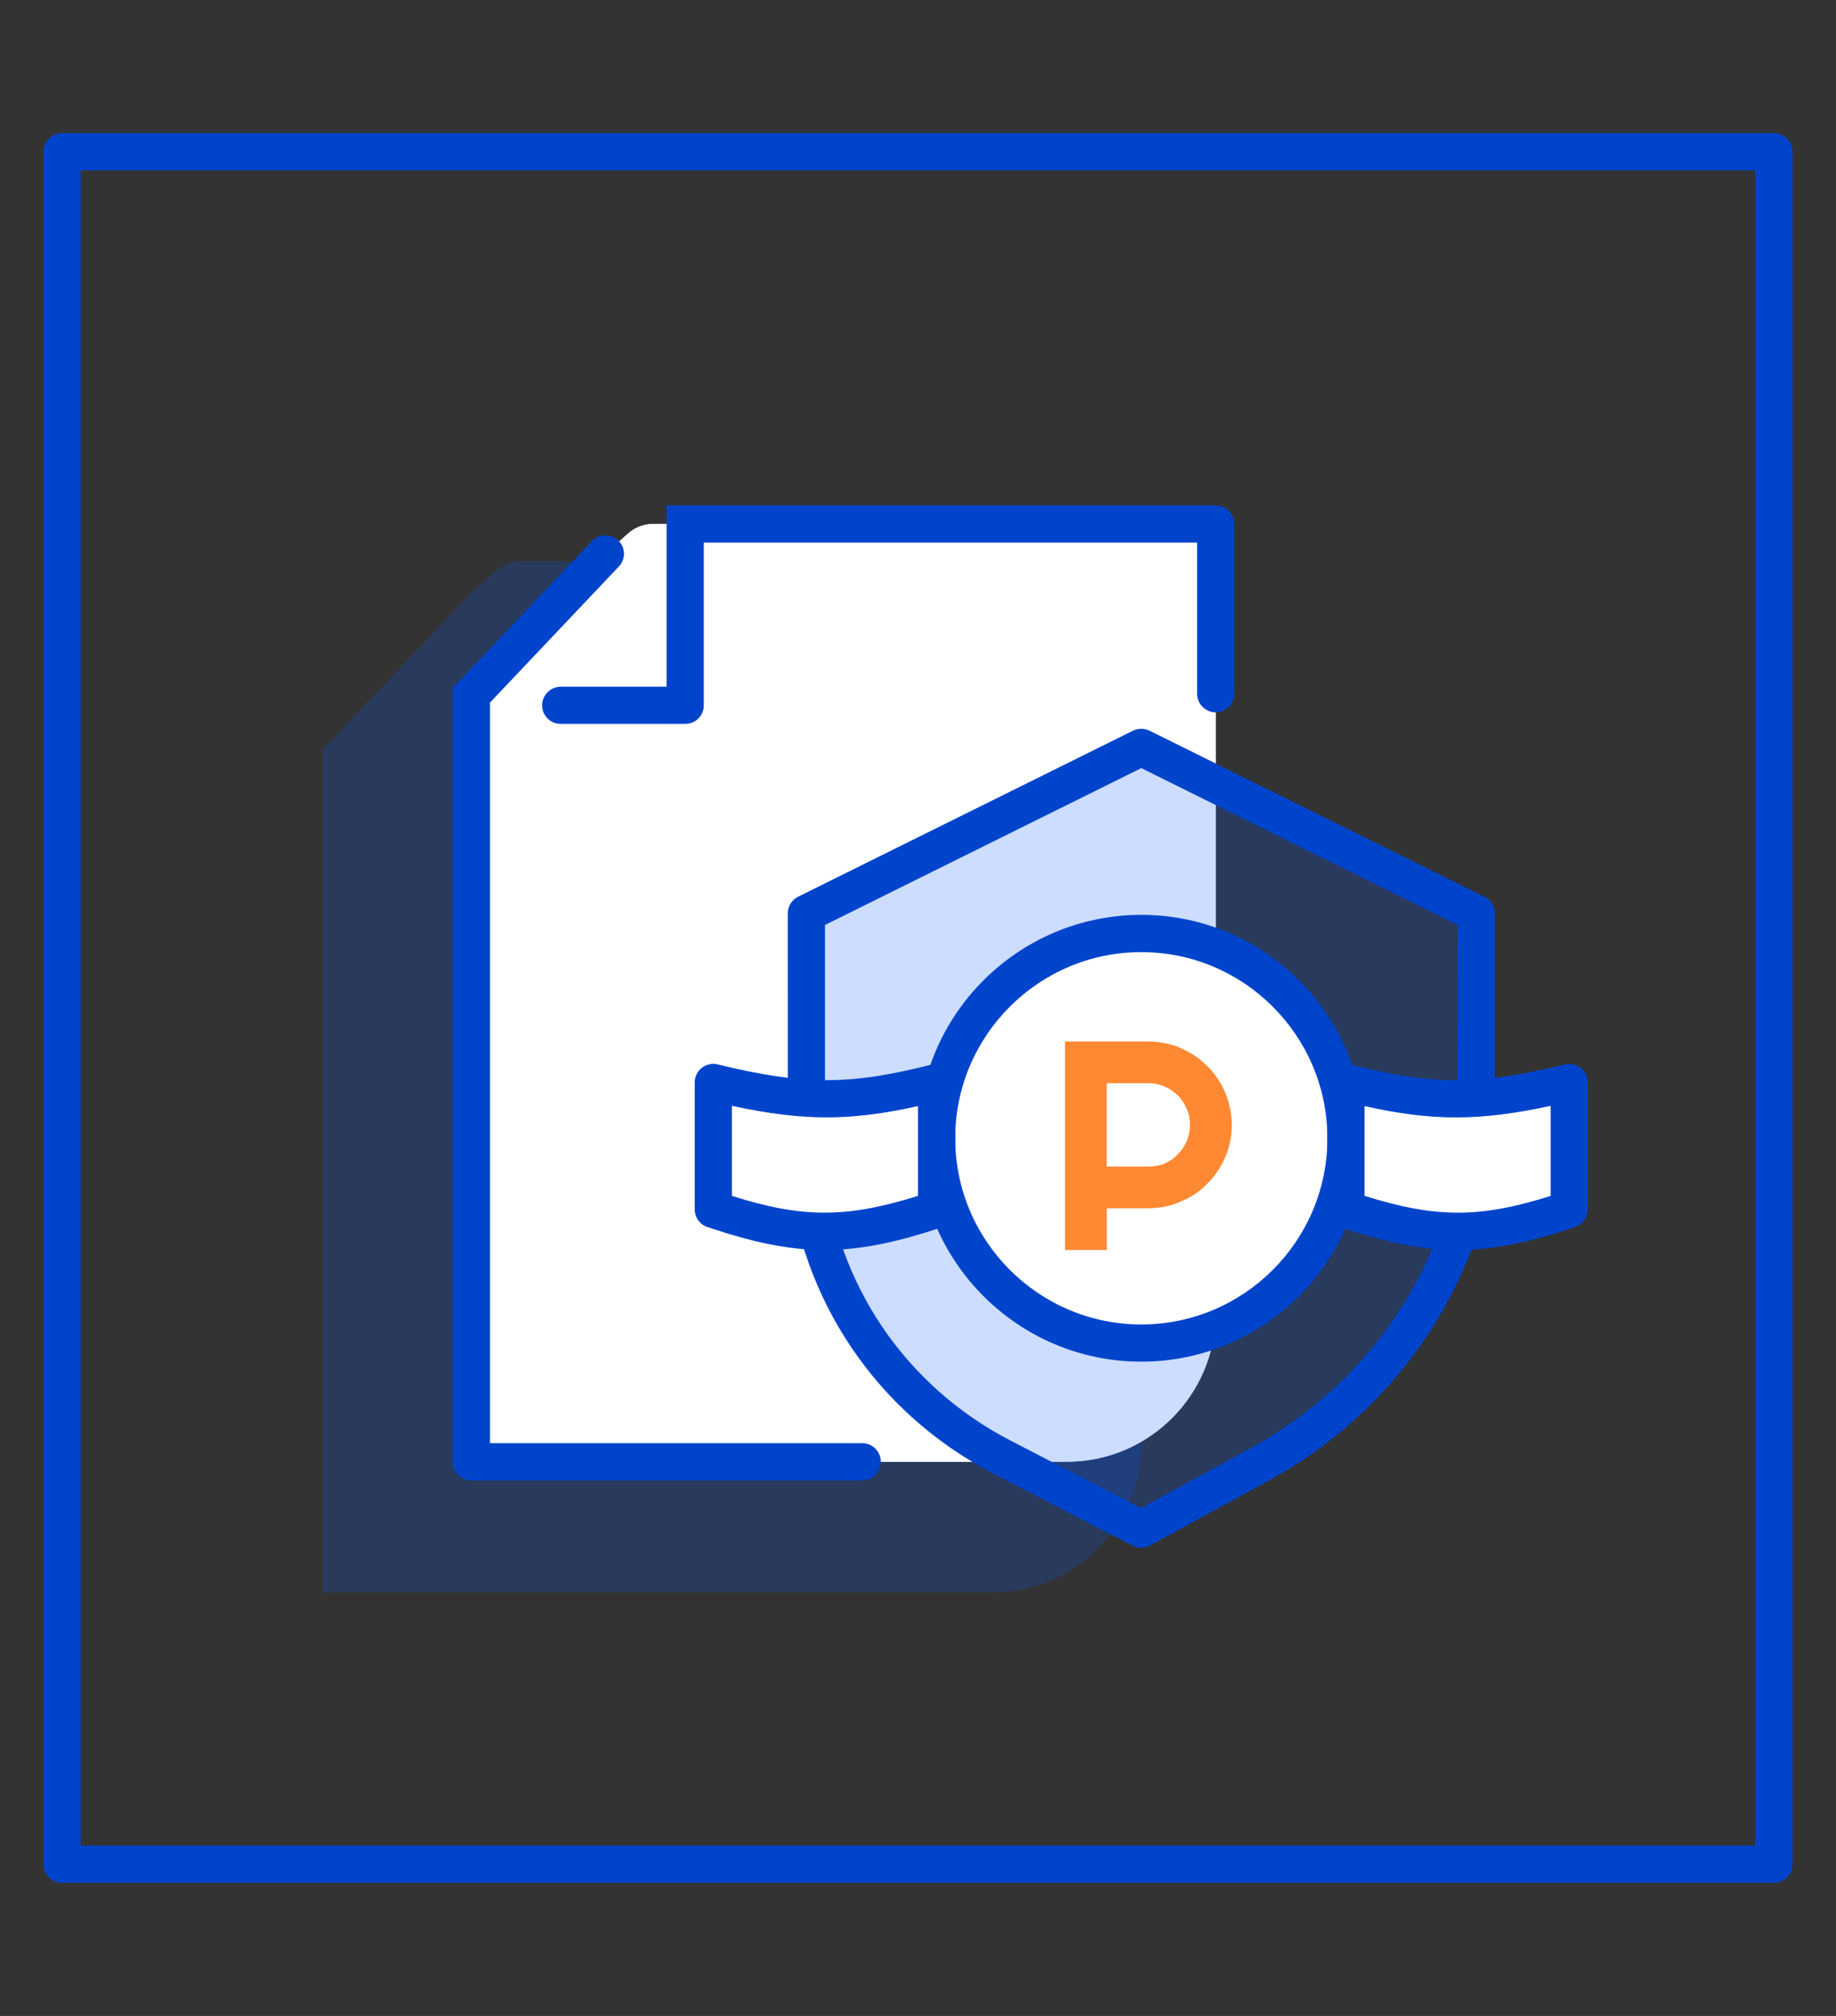
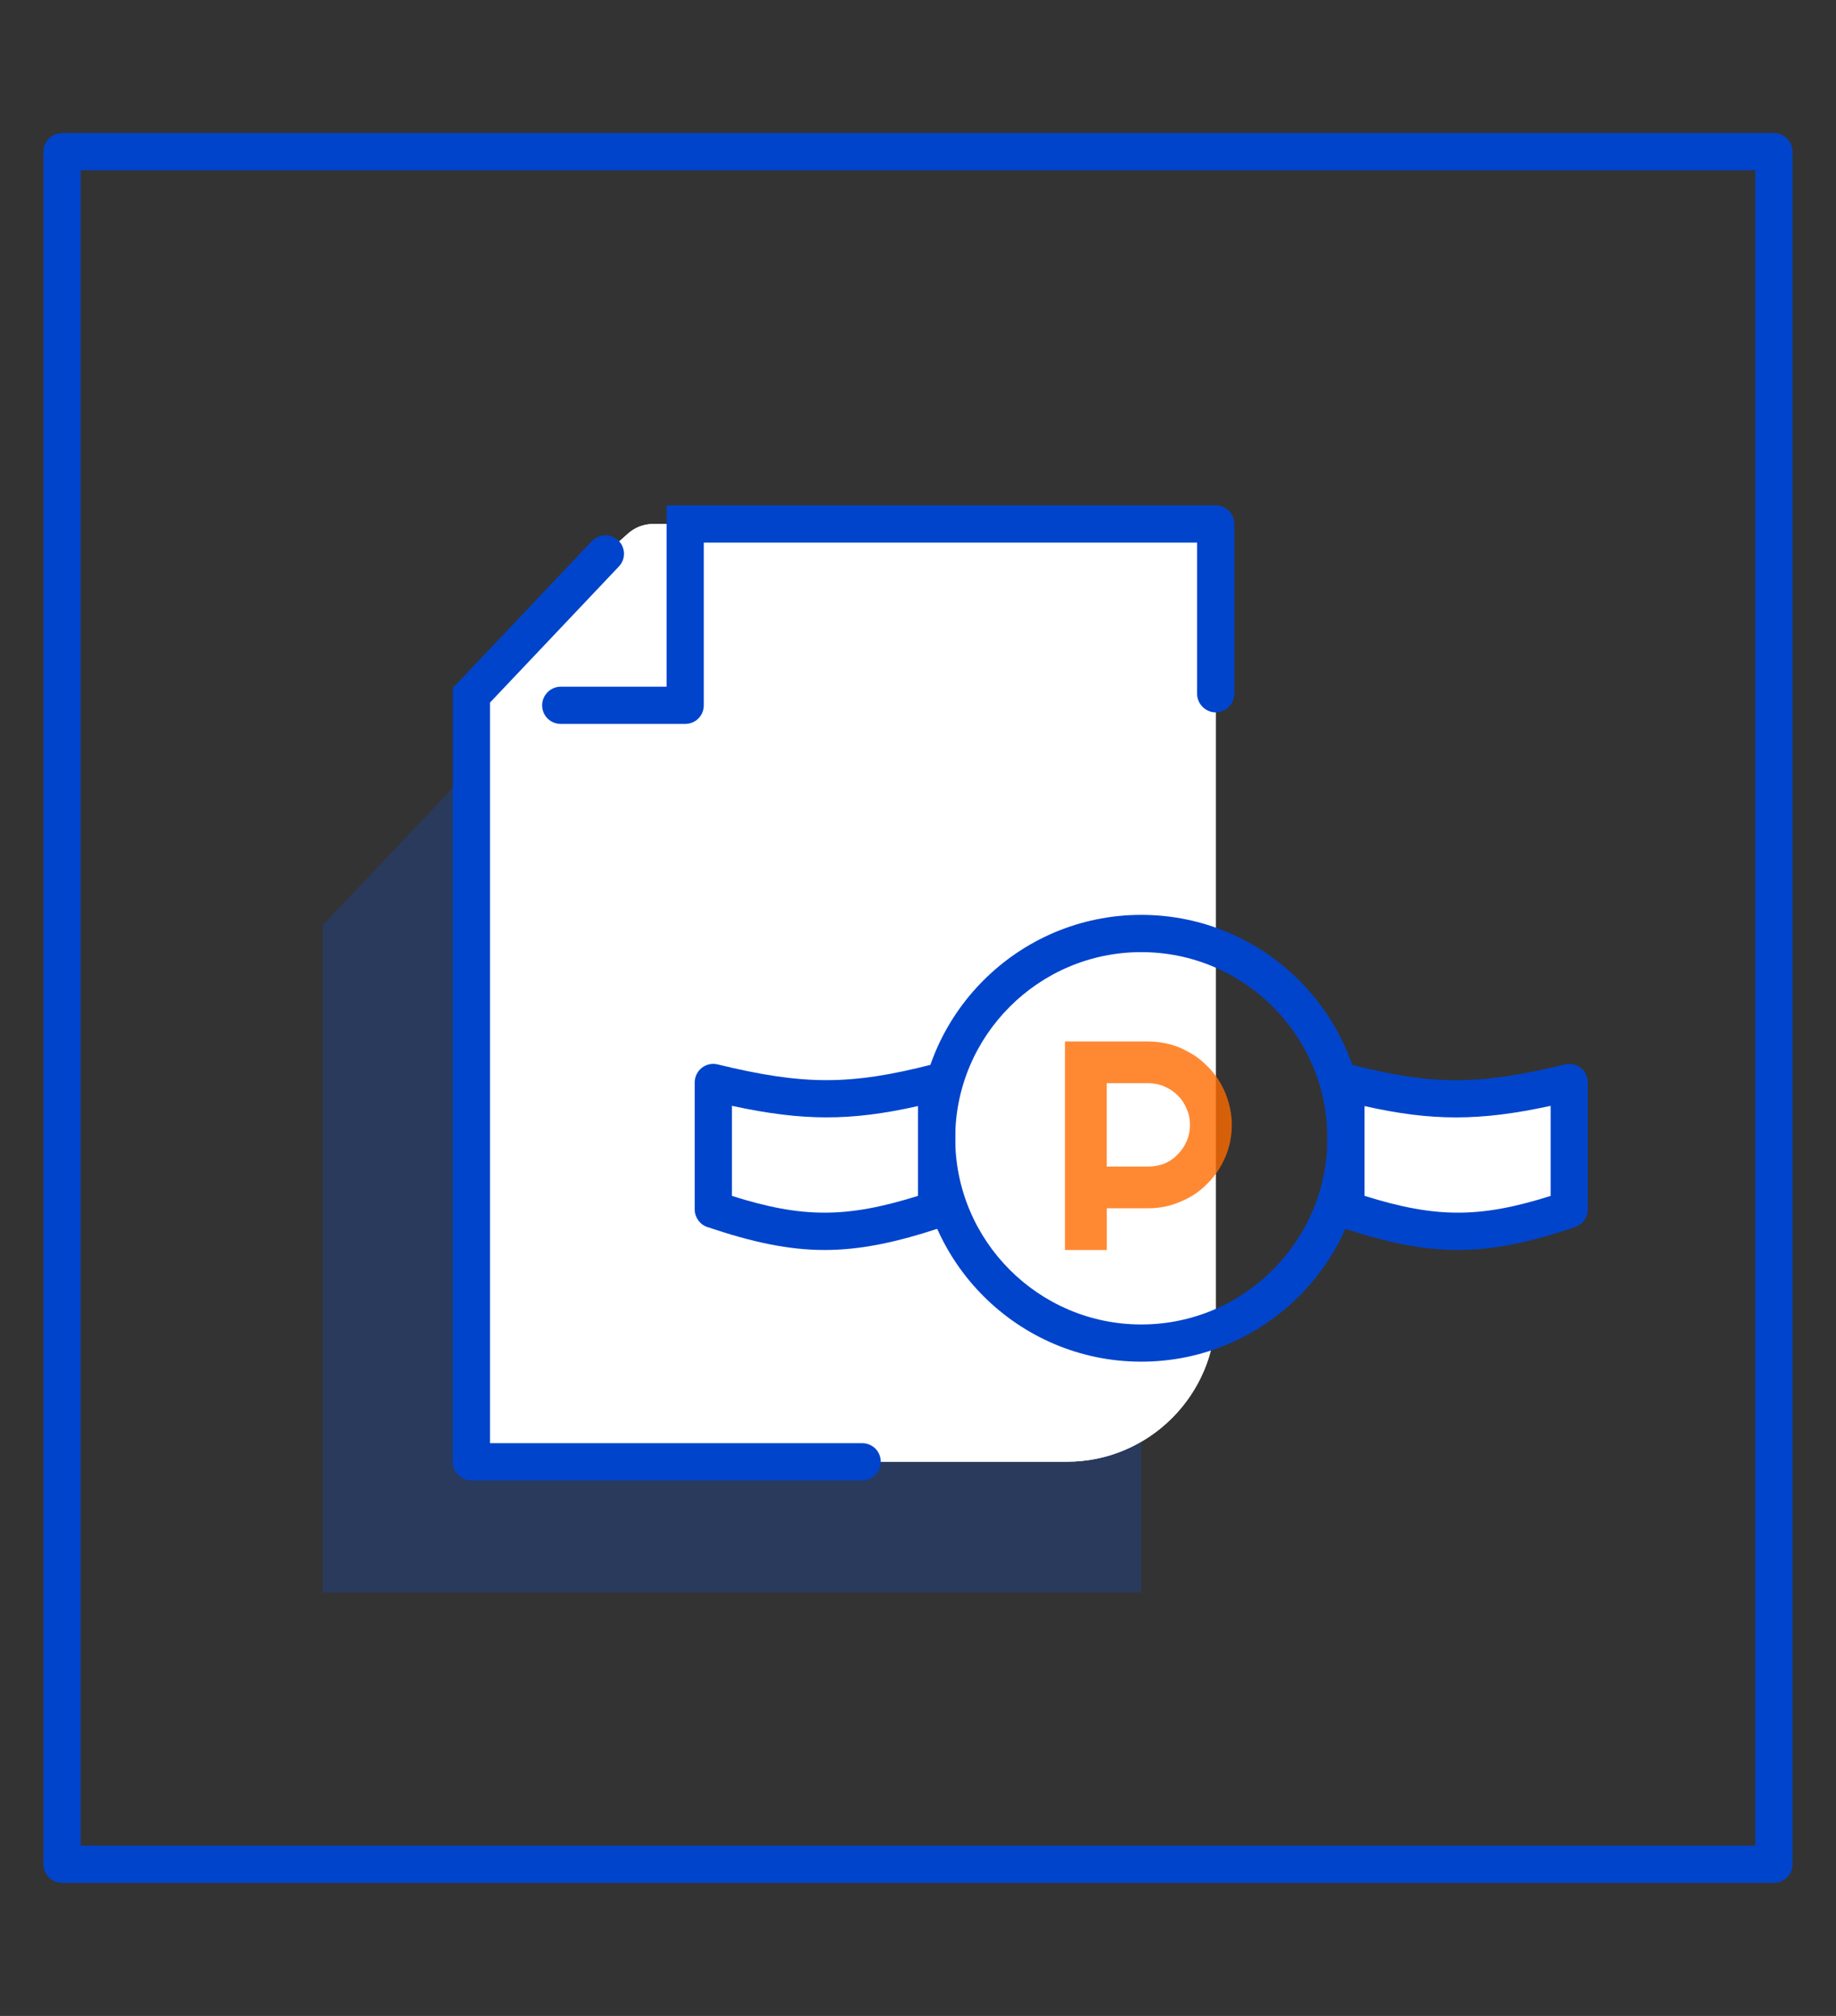
<svg xmlns="http://www.w3.org/2000/svg" xmlns:xlink="http://www.w3.org/1999/xlink" version="1.1" id="Layer_1" x="0px" y="0px" width="82px" height="90px" viewBox="0 -4 82 90" enable-background="new 0 -4 82 90" xml:space="preserve">
  <rect x="0" y="-4" width="82" height="90" fill="#333333" stroke="none" />
  <g>
    <path fill="#FFFFFF" d="M21.055,34.169v-7.13l5.983-6.316l1.024-0.914c0.304-0.266,0.697-0.416,1.104-0.416h1.436h23.694v9.241   v25.979c0,3.656-2.978,6.646-6.647,6.646H21.055V34.169z" />
    <g opacity="0.2">
      <g>
        <g>
          <defs>
            <rect id="SVGID_1_" x="14.407" y="21.054" width="36.565" height="46.04" />
          </defs>
          <clipPath id="SVGID_2_">
            <use xlink:href="#SVGID_1_" overflow="visible" />
          </clipPath>
-           <path clip-path="url(#SVGID_2_)" fill="#0055FF" d="M14.407,37.311v-7.845l6.582-6.947l1.173-1.047      c0.304-0.266,0.697-0.416,1.104-0.416h1.642h26.064v10.155v29.236c0,3.672-2.978,6.647-6.648,6.647H14.407V37.311z" />
+           <path clip-path="url(#SVGID_2_)" fill="#0055FF" d="M14.407,37.311l6.582-6.947l1.173-1.047      c0.304-0.266,0.697-0.416,1.104-0.416h1.642h26.064v10.155v29.236c0,3.672-2.978,6.647-6.648,6.647H14.407V37.311z" />
        </g>
      </g>
    </g>
    <path fill="#FFFFFF" d="M21.055,34.169v-7.13l5.983-6.316l1.024-0.914c0.304-0.266,0.697-0.416,1.104-0.416h1.436h23.694v9.241   v25.979c0,3.656-2.978,6.646-6.647,6.646H21.055V34.169z" />
    <path fill="#0044CC" d="M79.227,80.059H2.773c-0.46,0-0.831-0.371-0.831-0.832V2.773c0-0.459,0.371-0.831,0.831-0.831h76.454   c0.461,0,0.832,0.372,0.832,0.831v76.454C80.059,79.688,79.688,80.059,79.227,80.059 M3.604,78.396h74.792V3.604H3.604V78.396z" />
    <g opacity="0.2">
      <g>
        <g>
          <defs>
            <rect id="SVGID_3_" x="36.014" y="29.364" width="29.917" height="34.909" />
          </defs>
          <clipPath id="SVGID_4_">
            <use xlink:href="#SVGID_3_" overflow="visible" />
          </clipPath>
-           <path clip-path="url(#SVGID_4_)" fill="#0055FF" d="M36.014,36.779l14.958-7.413l14.959,7.413v11.334      c-1.054,5.619-4.57,10.455-9.582,13.215l-5.377,2.941l-6.205-3.207c-4.937-2.543-8.235-7.433-8.753-12.949V36.779z" />
        </g>
      </g>
    </g>
-     <path fill="#0044CC" d="M50.973,65.1c-0.131,0-0.262-0.031-0.381-0.092l-6.205-3.209c-5.212-2.686-8.652-7.771-9.201-13.607   l-0.003-11.413c0-0.317,0.179-0.604,0.462-0.745l14.958-7.413c0.233-0.113,0.504-0.113,0.737,0L66.3,36.034   c0.283,0.141,0.462,0.428,0.462,0.745v11.336c-1.113,6.021-4.757,11.049-10.013,13.941l-5.379,2.94   C51.248,65.066,51.109,65.1,50.973,65.1 M36.845,37.295v10.82c0.492,5.189,3.597,9.783,8.303,12.207l5.813,3.006L55.95,60.6   c4.815-2.65,8.157-7.259,9.163-12.64l-0.012-10.666l-14.129-7.002L36.845,37.295z" />
    <path fill="#0044CC" d="M30.602,18.563h-0.831v0.831h0.831V18.563z M21.055,27.039l-0.603-0.565l-0.228,0.233v0.332H21.055z    M53.465,26.973c0,0.449,0.373,0.831,0.832,0.831s0.83-0.382,0.83-0.831H53.465z M54.297,19.394h0.83   c0-0.465-0.371-0.831-0.83-0.831V19.394z M30.602,27.488v0.831c0.459,0,0.831-0.365,0.831-0.831H30.602z M25.044,26.657   c-0.458,0-0.831,0.382-0.831,0.831c0,0.466,0.373,0.831,0.831,0.831V26.657z M27.642,21.289c0.316-0.333,0.301-0.848-0.031-1.164   c-0.335-0.316-0.86-0.299-1.176,0.033L27.642,21.289z M21.055,61.262h-0.831c0,0.447,0.373,0.83,0.831,0.83V61.262z M38.507,62.092   c0.459,0,0.831-0.383,0.831-0.83c0-0.465-0.372-0.832-0.831-0.832V62.092z M20.224,34.17h1.662v-7.13h-1.662V34.17z M55.127,19.394   h-1.662v7.579h1.662V19.394z M54.297,18.563H30.602v1.662h23.695V18.563z M29.771,27.488h1.662v-8.094h-1.662V27.488z    M30.602,26.657h-5.558v1.662h5.558V26.657z M21.659,27.604l5.983-6.315l-1.207-1.131l-5.983,6.316L21.659,27.604z M21.886,34.17   h-1.662v27.092h1.662V34.17z M21.055,62.092h17.452V60.43H21.055V62.092z" />
-     <path fill="#FFFFFF" d="M50.973,37.676c5.049,0,9.141,4.094,9.141,9.143s-4.092,9.141-9.141,9.141s-9.141-4.092-9.141-9.141   S45.924,37.676,50.973,37.676" />
    <path fill="#0044CC" d="M50.973,56.791c-5.5,0-9.972-4.475-9.972-9.975c0-5.499,4.472-9.972,9.972-9.972   c5.498,0,9.973,4.473,9.973,9.972C60.945,52.316,56.471,56.791,50.973,56.791 M50.973,38.507c-4.582,0-8.311,3.728-8.311,8.31   s3.729,8.313,8.311,8.313s8.312-3.73,8.312-8.313C59.283,42.234,55.555,38.507,50.973,38.507" />
    <path fill="#FFFFFF" d="M31.859,44.324c3.893,0.947,6.076,0.998,9.972,0v2.842v2.826c-3.886,1.297-6.083,1.313-9.972,0V44.324z" />
    <path fill="#0044CC" d="M36.828,51.805c-1.608,0-3.21-0.342-5.235-1.024c-0.338-0.113-0.565-0.431-0.565-0.787v-5.668   c0-0.257,0.117-0.496,0.317-0.654c0.202-0.155,0.462-0.215,0.71-0.151c3.854,0.936,5.911,0.936,9.57,0.002   c0.246-0.066,0.512-0.011,0.717,0.149c0.201,0.156,0.32,0.397,0.32,0.654v5.668c0,0.356-0.229,0.676-0.568,0.789   C40.047,51.465,38.434,51.805,36.828,51.805 M32.69,49.391c3.152,0.998,5.119,0.996,8.31-0.002v-4.01   c-3.011,0.678-5.151,0.674-8.31-0.01V49.391z" />
    <path fill="#FFFFFF" d="M70.086,44.324c-3.893,0.947-6.076,0.998-9.973,0v2.842v2.826c3.887,1.297,6.084,1.313,9.973,0V44.324z" />
    <path fill="#0044CC" d="M65.117,51.805c-1.607,0-3.219-0.34-5.266-1.022c-0.34-0.113-0.568-0.433-0.568-0.789v-5.668   c0-0.257,0.117-0.498,0.32-0.656c0.205-0.158,0.469-0.211,0.717-0.147c3.658,0.938,5.715,0.938,9.57-0.002   c0.246-0.062,0.508-0.006,0.709,0.151c0.2,0.158,0.315,0.397,0.315,0.654v5.668c0,0.356-0.228,0.674-0.563,0.787   C68.326,51.463,66.725,51.805,65.117,51.805 M60.945,49.389c3.191,1,5.156,0.998,8.309,0.002V45.37   c-3.156,0.685-5.297,0.688-8.309,0.01V49.389z" />
    <g opacity="0.8">
      <g>
        <g>
          <defs>
            <rect id="SVGID_5_" x="47.563" y="42.494" width="7.449" height="9.311" />
          </defs>
          <clipPath id="SVGID_6_">
            <use xlink:href="#SVGID_5_" overflow="visible" />
          </clipPath>
          <path clip-path="url(#SVGID_6_)" fill="#FF6B00" d="M49.428,44.357v3.723h1.861c0.258,0,0.498-0.049,0.723-0.133      c0.225-0.1,0.422-0.232,0.59-0.414c0.17-0.168,0.301-0.367,0.396-0.582c0.1-0.232,0.15-0.482,0.15-0.73      c0-0.25-0.051-0.5-0.15-0.717c-0.096-0.232-0.227-0.432-0.396-0.598c-0.168-0.166-0.365-0.299-0.59-0.398      c-0.225-0.099-0.465-0.15-0.723-0.15H49.428L49.428,44.357z M49.428,51.805h-1.863v-9.309h3.726      c0.344,0,0.672,0.051,0.987,0.133c0.316,0.084,0.609,0.217,0.884,0.383c0.276,0.148,0.526,0.35,0.754,0.582      c0.229,0.215,0.424,0.48,0.584,0.748c0.164,0.281,0.291,0.58,0.377,0.896c0.09,0.316,0.138,0.633,0.138,0.981      c0,0.515-0.101,0.996-0.293,1.445c-0.195,0.446-0.459,0.849-0.8,1.18c-0.338,0.351-0.731,0.613-1.188,0.798      c-0.45,0.2-0.93,0.301-1.442,0.301h-1.86v1.861H49.428z" />
        </g>
      </g>
    </g>
  </g>
</svg>